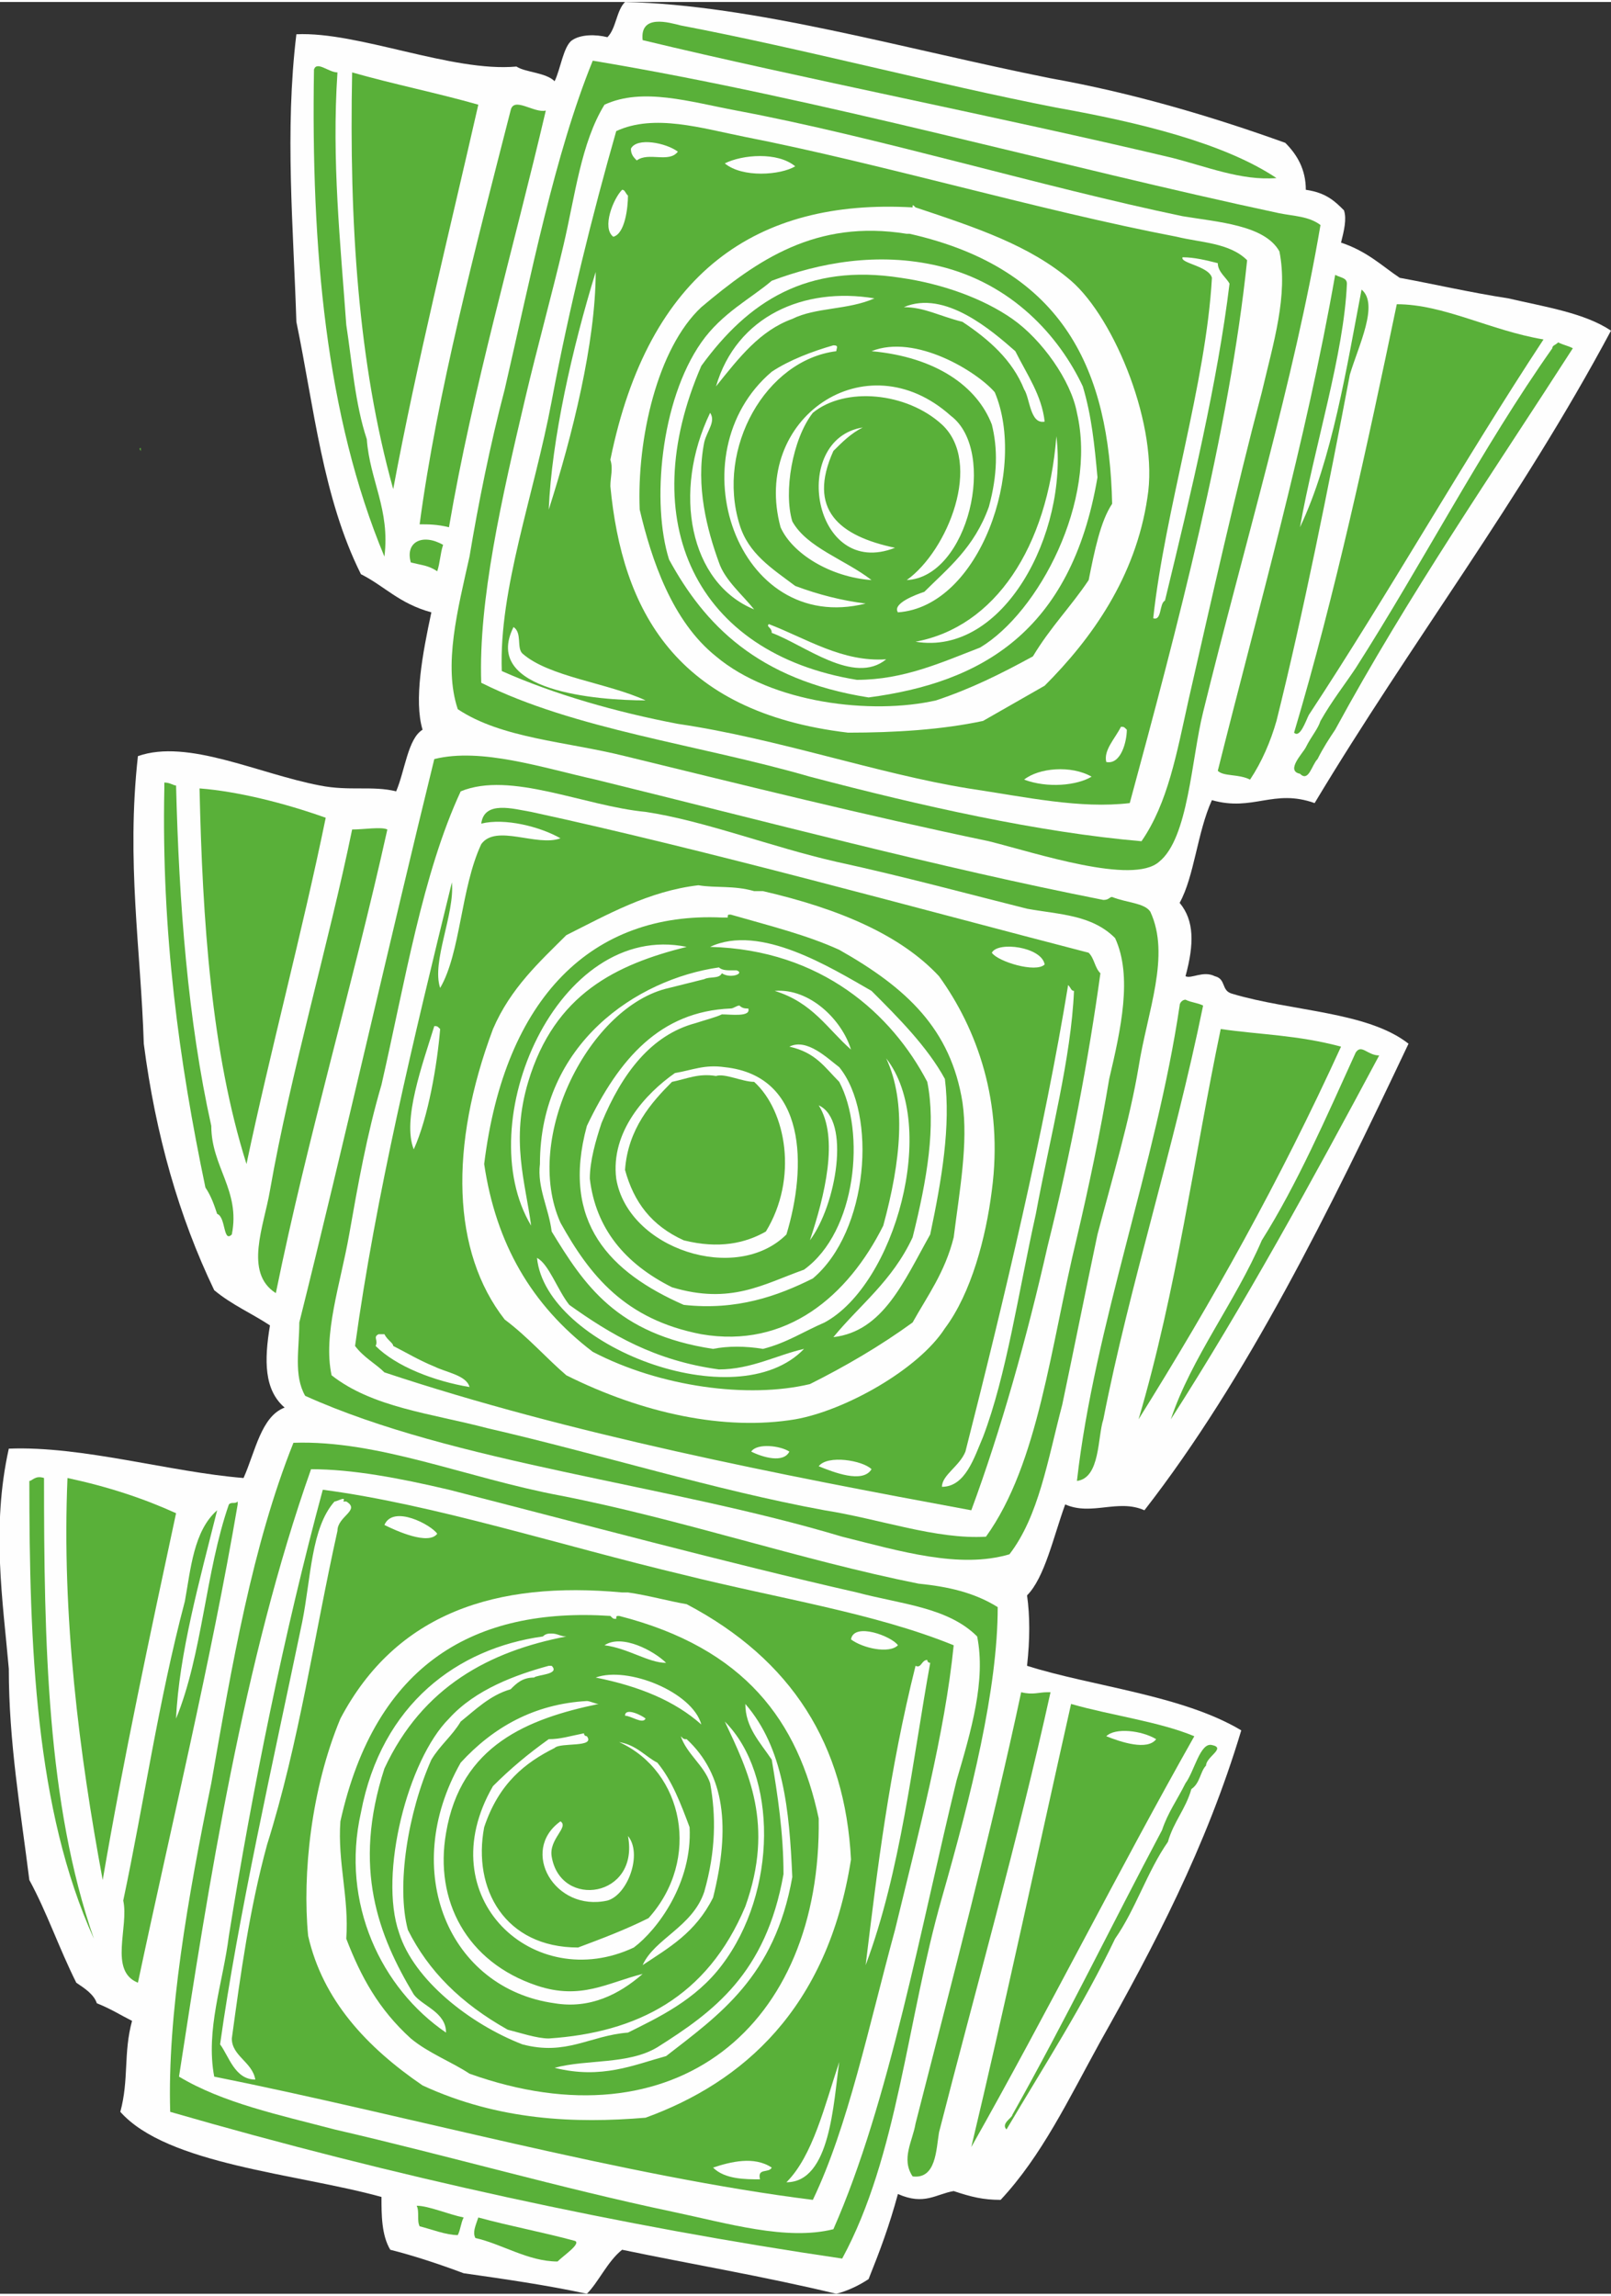
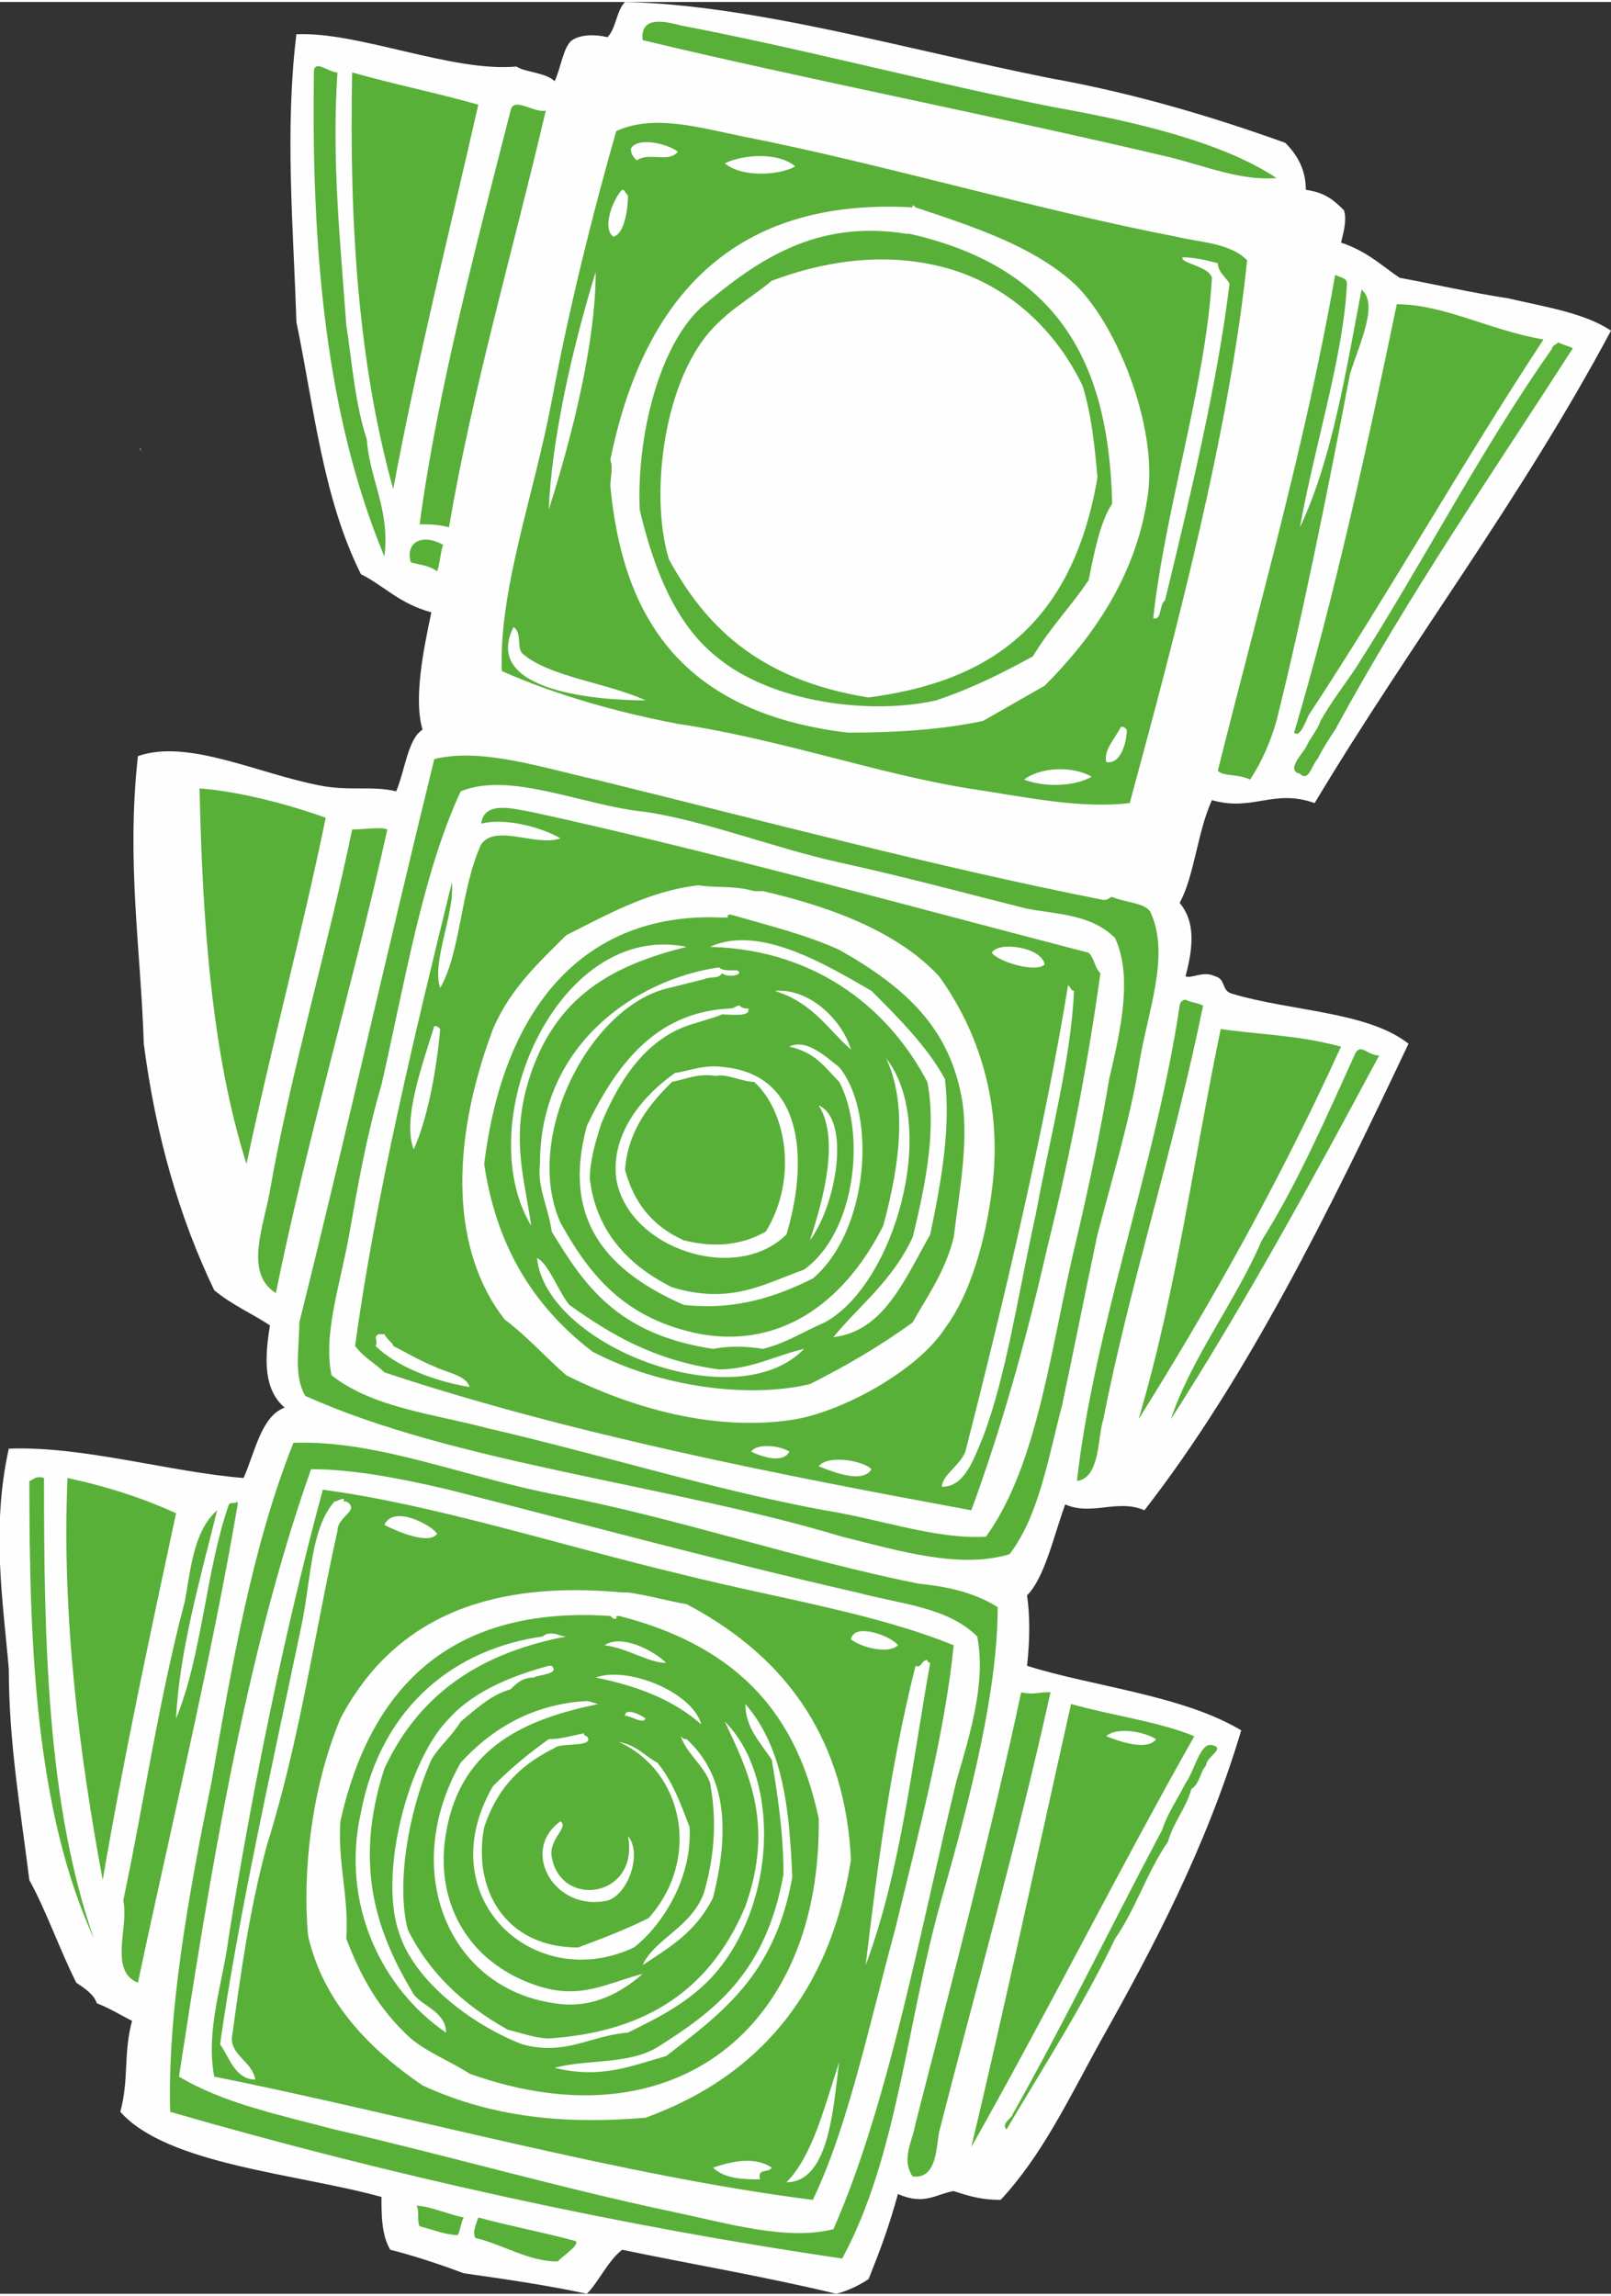
<svg xmlns="http://www.w3.org/2000/svg" xml:space="preserve" width="447px" height="637px" style="shape-rendering:geometricPrecision; text-rendering:geometricPrecision; image-rendering:optimizeQuality; fill-rule:evenodd; clip-rule:evenodd" viewBox="0 0 5.49 7.81">
  <rect x="0" y="0" width="5.49" height="7.81" fill="#333333" stroke="none" />
  <defs>
    <style type="text/css">  .fil1 {fill:#FEFEFE} .fil0 {fill:#59B039}  </style>
  </defs>
  <g id="Слой_x0020_1">
    <g id="_1694556450240">
      <path class="fil0" d="M0.48 1.53c0,-0.01 0,-0.01 0,-0.01 -0.01,0 0,0.01 0,0.01z" />
      <path class="fil1" d="M4.48 2.73c0.33,-0.55 0.7,-1.03 1.01,-1.61 -0.09,-0.06 -0.22,-0.08 -0.35,-0.11 -0.13,-0.02 -0.26,-0.05 -0.37,-0.07 -0.06,-0.04 -0.11,-0.09 -0.2,-0.12 0.01,-0.04 0.02,-0.08 0.01,-0.11 -0.03,-0.03 -0.06,-0.06 -0.13,-0.07 0,-0.07 -0.03,-0.12 -0.07,-0.16 -0.25,-0.09 -0.52,-0.17 -0.8,-0.22 -0.5,-0.1 -1.01,-0.25 -1.45,-0.26 -0.03,0.03 -0.03,0.09 -0.06,0.12 -0.04,-0.01 -0.09,-0.01 -0.12,0.01 -0.03,0.02 -0.04,0.1 -0.06,0.14 -0.03,-0.03 -0.1,-0.03 -0.13,-0.05 -0.22,0.02 -0.54,-0.12 -0.75,-0.11 -0.04,0.33 -0.01,0.66 0,0.98 0.06,0.29 0.09,0.6 0.22,0.86 0.08,0.04 0.13,0.1 0.24,0.13 -0.03,0.14 -0.06,0.3 -0.03,0.4 -0.05,0.03 -0.06,0.14 -0.09,0.21 -0.08,-0.02 -0.16,0 -0.26,-0.02 -0.21,-0.04 -0.45,-0.16 -0.62,-0.1 -0.04,0.36 0.01,0.66 0.02,0.98 0.04,0.31 0.12,0.59 0.24,0.84 0.06,0.05 0.13,0.08 0.19,0.12 -0.02,0.12 -0.02,0.22 0.05,0.28 -0.08,0.03 -0.1,0.15 -0.14,0.24 -0.25,-0.02 -0.55,-0.11 -0.8,-0.1 -0.06,0.27 -0.02,0.52 0,0.75 0,0.25 0.04,0.48 0.07,0.72 0.06,0.11 0.1,0.23 0.16,0.35 0.03,0.02 0.06,0.04 0.07,0.07 0.05,0.02 0.08,0.04 0.12,0.06 -0.03,0.11 -0.01,0.2 -0.04,0.31 0.16,0.18 0.6,0.21 0.89,0.29 0,0.06 0,0.13 0.03,0.18 0.08,0.02 0.17,0.05 0.25,0.08 0.14,0.02 0.28,0.04 0.42,0.07 0,0 0,0 0,0 0.04,-0.04 0.07,-0.11 0.12,-0.15 0.24,0.05 0.48,0.09 0.73,0.15 0.04,-0.01 0.08,-0.03 0.11,-0.05 0.04,-0.1 0.07,-0.18 0.1,-0.29 0.09,0.04 0.13,0 0.19,-0.01 0.06,0.02 0.1,0.03 0.16,0.03 0.14,-0.15 0.23,-0.34 0.34,-0.54 0.18,-0.32 0.36,-0.66 0.48,-1.06 -0.2,-0.12 -0.51,-0.15 -0.73,-0.22 0.01,-0.09 0.01,-0.17 0,-0.24 0.06,-0.06 0.09,-0.2 0.13,-0.31 0.09,0.04 0.18,-0.02 0.27,0.02 0.35,-0.45 0.63,-1.02 0.9,-1.59 -0.14,-0.11 -0.4,-0.11 -0.6,-0.17 -0.04,-0.01 -0.02,-0.05 -0.06,-0.06 -0.04,-0.02 -0.08,0.01 -0.1,0 0.03,-0.11 0.03,-0.19 -0.02,-0.25 0.05,-0.09 0.06,-0.24 0.11,-0.35 0.14,0.04 0.21,-0.04 0.35,0.01z" />
      <path class="fil0" d="M3.6 0.36c-0.41,-0.08 -0.86,-0.2 -1.28,-0.28 -0.04,-0.01 -0.14,-0.04 -0.13,0.05 0.54,0.13 1.21,0.26 1.8,0.4 0.12,0.03 0.24,0.08 0.36,0.07 -0.18,-0.12 -0.47,-0.19 -0.75,-0.24z" />
-       <path class="fil0" d="M4.05 2.38c-0.04,0.18 -0.07,0.35 -0.16,0.48 -0.35,-0.03 -0.75,-0.12 -1.13,-0.22 -0.38,-0.11 -0.8,-0.16 -1.12,-0.32 -0.01,-0.28 0.07,-0.63 0.15,-0.97 0.04,-0.17 0.09,-0.35 0.13,-0.52 0.04,-0.17 0.06,-0.35 0.14,-0.48 0.13,-0.06 0.29,-0.01 0.45,0.02 0.48,0.09 1.04,0.26 1.52,0.36 0.12,0.02 0.28,0.03 0.33,0.12 0.03,0.15 -0.02,0.31 -0.06,0.48 -0.09,0.34 -0.17,0.7 -0.25,1.05zm0.45 -1.62c-0.04,-0.03 -0.09,-0.03 -0.14,-0.04 -0.75,-0.16 -1.56,-0.39 -2.34,-0.52 -0.13,0.32 -0.21,0.73 -0.3,1.12 -0.05,0.19 -0.09,0.39 -0.12,0.57 -0.04,0.18 -0.09,0.37 -0.04,0.52 0.15,0.1 0.37,0.11 0.57,0.16 0.41,0.1 0.81,0.2 1.24,0.29 0.16,0.04 0.49,0.15 0.58,0.07 0.1,-0.08 0.11,-0.35 0.15,-0.51 0.14,-0.57 0.31,-1.13 0.4,-1.66z" />
      <path class="fil0" d="M3.93 2.1c0.04,-0.37 0.18,-0.8 0.2,-1.16 -0.01,-0.04 -0.11,-0.05 -0.1,-0.07 0.04,0 0.08,0.01 0.12,0.02 0,0.03 0.03,0.05 0.04,0.07 -0.04,0.33 -0.13,0.71 -0.22,1.08 -0.02,0.01 -0.01,0.07 -0.04,0.06zm-0.16 0.49c-0.01,-0.04 0.03,-0.08 0.05,-0.12 0.01,0 0.01,0 0.02,0.01 0,0.04 -0.02,0.12 -0.07,0.11zm-0.28 0.06c0.05,-0.04 0.16,-0.05 0.23,-0.01 -0.05,0.03 -0.15,0.04 -0.23,0.01zm-0.14 -0.2c-0.14,0.03 -0.3,0.04 -0.46,0.04 -0.59,-0.07 -0.77,-0.42 -0.81,-0.84 0,-0.03 0.01,-0.06 0,-0.09 0.13,-0.64 0.5,-0.89 1.03,-0.86 0,-0.01 0,-0.01 0.01,0 0.21,0.07 0.39,0.13 0.53,0.25 0.15,0.13 0.3,0.5 0.26,0.74 -0.04,0.27 -0.19,0.48 -0.35,0.64 -0.07,0.04 -0.14,0.08 -0.21,0.12zm-1.6 -0.32c0.03,0.02 0.01,0.07 0.03,0.09 0.09,0.08 0.29,0.1 0.42,0.16 -0.16,0 -0.56,-0.03 -0.45,-0.25zm0.28 -1.21c0,0.24 -0.08,0.56 -0.16,0.81 0.01,-0.24 0.08,-0.55 0.16,-0.81zm0.09 -0.28c0.01,0 0.01,0.01 0.02,0.02 0,0.04 -0.01,0.13 -0.05,0.14 -0.04,-0.03 0,-0.13 0.03,-0.16zm0.19 -0.13c-0.03,0.04 -0.1,0 -0.14,0.03 -0.01,-0.01 -0.02,-0.02 -0.02,-0.04 0.02,-0.04 0.12,-0.02 0.16,0.01zm0.4 0.05c-0.05,0.03 -0.18,0.04 -0.24,-0.01 0.06,-0.03 0.18,-0.04 0.24,0.01zm1.3 0.24c-0.47,-0.09 -1.01,-0.25 -1.47,-0.34 -0.15,-0.03 -0.31,-0.08 -0.44,-0.02 -0.08,0.28 -0.16,0.6 -0.22,0.92 -0.06,0.32 -0.18,0.64 -0.17,0.92 0.18,0.08 0.39,0.14 0.6,0.18 0.34,0.05 0.68,0.17 0.99,0.22 0.2,0.03 0.38,0.07 0.55,0.05 0.16,-0.59 0.34,-1.27 0.4,-1.85 -0.06,-0.06 -0.16,-0.06 -0.24,-0.08z" />
      <path class="fil0" d="M4.64 0.98c-0.05,0.26 -0.1,0.58 -0.21,0.81 0.05,-0.28 0.15,-0.59 0.16,-0.83 0,-0.02 -0.02,-0.02 -0.04,-0.03 -0.1,0.57 -0.26,1.13 -0.4,1.69 0.02,0.02 0.07,0.01 0.11,0.03 0.04,-0.06 0.07,-0.13 0.09,-0.2 0.09,-0.36 0.18,-0.81 0.25,-1.18 0.03,-0.1 0.1,-0.24 0.04,-0.29z" />
      <path class="fil0" d="M5.29 1.18c-0.24,0.34 -0.44,0.73 -0.67,1.09 -0.04,0.06 -0.08,0.11 -0.12,0.18 -0.01,0.03 -0.03,0.05 -0.05,0.09 -0.01,0.02 -0.07,0.08 -0.02,0.09 0.03,0.03 0.04,-0.03 0.06,-0.05 0.02,-0.04 0.04,-0.07 0.06,-0.1 0.25,-0.46 0.54,-0.88 0.81,-1.3 -0.02,-0.01 -0.03,-0.01 -0.05,-0.02 -0.01,0.01 -0.02,0.01 -0.02,0.02z" />
      <path class="fil0" d="M1.74 0.37c-0.12,0.47 -0.25,0.96 -0.31,1.41 0.03,0 0.06,0 0.1,0.01 0.08,-0.47 0.22,-0.95 0.33,-1.42 -0.04,0.01 -0.11,-0.05 -0.12,0z" />
      <path class="fil0" d="M1.18 1.1c-0.02,-0.28 -0.05,-0.56 -0.03,-0.86 -0.03,0 -0.07,-0.04 -0.08,-0.01 -0.01,0.61 0.04,1.18 0.24,1.66 0.02,-0.16 -0.05,-0.26 -0.06,-0.4 -0.04,-0.12 -0.05,-0.26 -0.07,-0.39z" />
      <path class="fil0" d="M1.2 0.24c-0.01,0.51 0.02,0.99 0.14,1.42 0.08,-0.43 0.19,-0.87 0.29,-1.31 -0.14,-0.04 -0.29,-0.07 -0.43,-0.11z" />
      <path class="fil0" d="M2.96 2.37c-0.38,-0.06 -0.56,-0.25 -0.68,-0.47 -0.06,-0.19 -0.03,-0.54 0.11,-0.74 0.07,-0.1 0.17,-0.15 0.24,-0.21 0.16,-0.06 0.36,-0.1 0.57,-0.05 0.25,0.06 0.41,0.24 0.49,0.41 0.03,0.1 0.04,0.2 0.05,0.31 -0.09,0.53 -0.4,0.7 -0.78,0.75zm0.14 -1.58c0,0 -0.01,0 -0.01,0 -0.31,-0.05 -0.51,0.09 -0.7,0.25 -0.15,0.14 -0.22,0.45 -0.21,0.69 0.04,0.17 0.11,0.38 0.26,0.5 0.19,0.16 0.53,0.2 0.75,0.15 0.12,-0.04 0.22,-0.09 0.33,-0.15 0.06,-0.1 0.13,-0.17 0.19,-0.26 0.02,-0.1 0.04,-0.2 0.08,-0.26 -0.01,-0.45 -0.16,-0.8 -0.69,-0.92z" />
-       <path class="fil0" d="M3.12 2.18c0.27,-0.05 0.45,-0.32 0.48,-0.7 0.04,0.33 -0.18,0.75 -0.48,0.7zm0.03 -0.17c0.08,-0.08 0.17,-0.15 0.22,-0.29 0.03,-0.11 0.03,-0.2 0.01,-0.28 -0.05,-0.13 -0.19,-0.23 -0.41,-0.25 0.15,-0.06 0.36,0.07 0.42,0.14 0.11,0.26 -0.05,0.73 -0.33,0.75 -0.02,-0.03 0.06,-0.06 0.09,-0.07zm-0.52 0.14c0,-0.02 -0.02,-0.02 -0.01,-0.03 0.13,0.05 0.25,0.13 0.4,0.12 -0.11,0.09 -0.28,-0.05 -0.39,-0.09zm-0.21 -0.75c0.02,0.03 -0.01,0.06 -0.02,0.1 -0.03,0.15 0.01,0.3 0.05,0.41 0.02,0.06 0.08,0.11 0.12,0.16 -0.22,-0.09 -0.28,-0.4 -0.15,-0.67zm0.63 0.46c-0.28,0.11 -0.36,-0.37 -0.11,-0.41 -0.04,0.02 -0.07,0.05 -0.1,0.08 -0.09,0.2 0.02,0.29 0.21,0.33zm-0.53 -0.08c0.03,0.1 0.11,0.15 0.19,0.21 0.08,0.03 0.16,0.05 0.24,0.06 -0.44,0.11 -0.65,-0.51 -0.32,-0.79 0.06,-0.04 0.14,-0.07 0.21,-0.09 0.02,0 0.01,0.01 0.01,0.02 -0.24,0.03 -0.41,0.33 -0.33,0.59zm0.69 -0.34c-0.12,-0.11 -0.33,-0.13 -0.44,-0.04 -0.07,0.09 -0.1,0.27 -0.07,0.37 0.05,0.09 0.18,0.13 0.27,0.2 -0.14,-0.01 -0.27,-0.09 -0.31,-0.18 -0.1,-0.37 0.29,-0.64 0.58,-0.38 0.16,0.12 0.06,0.55 -0.15,0.56 0.14,-0.1 0.26,-0.4 0.12,-0.53zm-0.23 -0.43c-0.09,0.04 -0.2,0.03 -0.28,0.07 -0.11,0.04 -0.18,0.13 -0.26,0.23 0.07,-0.24 0.3,-0.34 0.54,-0.3zm0.48 0.18c0.04,0.08 0.09,0.15 0.1,0.24 -0.05,0.01 -0.05,-0.08 -0.07,-0.11 -0.04,-0.1 -0.12,-0.17 -0.21,-0.23 -0.08,-0.02 -0.13,-0.05 -0.2,-0.05 0.14,-0.06 0.3,0.08 0.38,0.15zm-0.01 -0.11c-0.1,-0.07 -0.24,-0.12 -0.38,-0.14 -0.32,-0.05 -0.52,0.08 -0.68,0.3 -0.23,0.53 -0.02,0.98 0.53,1.07 0.16,0 0.29,-0.06 0.42,-0.11 0.2,-0.12 0.4,-0.5 0.33,-0.8 -0.02,-0.11 -0.12,-0.25 -0.22,-0.32z" />
      <path class="fil0" d="M1.4 1.91c0.04,0.01 0.06,0.01 0.09,0.03 0.01,-0.03 0.01,-0.06 0.02,-0.09 -0.07,-0.04 -0.13,-0.01 -0.11,0.06z" />
      <path class="fil0" d="M3.36 5.23c-0.17,0.01 -0.36,-0.06 -0.55,-0.09 -0.38,-0.07 -0.76,-0.19 -1.15,-0.28 -0.19,-0.05 -0.39,-0.07 -0.53,-0.18 -0.03,-0.14 0.03,-0.31 0.06,-0.48 0.03,-0.17 0.06,-0.34 0.11,-0.51 0.08,-0.35 0.14,-0.72 0.27,-1 0.17,-0.07 0.42,0.05 0.63,0.07 0.2,0.03 0.43,0.12 0.65,0.17 0.23,0.05 0.45,0.11 0.65,0.16 0.11,0.02 0.22,0.02 0.3,0.1 0.06,0.13 0.02,0.31 -0.02,0.48 -0.03,0.18 -0.07,0.37 -0.11,0.54 -0.09,0.37 -0.13,0.77 -0.31,1.02zm0.38 -1.03c0.05,-0.19 0.11,-0.39 0.14,-0.57 0.03,-0.19 0.11,-0.38 0.04,-0.53 -0.02,-0.03 -0.08,-0.03 -0.13,-0.05 -0.01,0 -0.01,0.01 -0.03,0.01 -0.56,-0.11 -1.16,-0.27 -1.73,-0.41 -0.18,-0.04 -0.39,-0.11 -0.55,-0.07 -0.15,0.61 -0.31,1.32 -0.46,1.92 0,0.09 -0.02,0.18 0.02,0.25 0.51,0.23 1.23,0.3 1.83,0.48 0.2,0.05 0.4,0.11 0.57,0.06 0.1,-0.13 0.13,-0.32 0.18,-0.51 0.04,-0.19 0.08,-0.39 0.12,-0.58z" />
      <path class="fil0" d="M3.35 4.89c-0.03,0.07 -0.06,0.17 -0.14,0.17 0,-0.04 0.06,-0.07 0.08,-0.12 0.13,-0.51 0.27,-1.1 0.35,-1.59 0.01,0.01 0.01,0.02 0.02,0.02 -0.01,0.23 -0.08,0.49 -0.13,0.76 -0.06,0.27 -0.1,0.55 -0.18,0.76zm-0.13 -0.37c-0.09,0.14 -0.34,0.28 -0.51,0.31 -0.24,0.04 -0.52,-0.02 -0.78,-0.15 -0.07,-0.06 -0.13,-0.13 -0.21,-0.19 -0.18,-0.23 -0.19,-0.59 -0.04,-0.99 0.06,-0.14 0.16,-0.23 0.25,-0.32 0.14,-0.07 0.28,-0.15 0.45,-0.17 0.06,0.01 0.12,0 0.19,0.02 0.01,0 0.01,0 0.02,0 0,0 0,0 0.01,0 0.26,0.06 0.47,0.15 0.6,0.29 0.13,0.18 0.22,0.43 0.18,0.73 -0.02,0.16 -0.07,0.35 -0.16,0.47zm-0.43 0.47c0.03,-0.04 0.15,-0.02 0.18,0.01 -0.03,0.05 -0.13,0.01 -0.18,-0.01zm-0.23 -0.05c0.02,-0.03 0.1,-0.02 0.13,0 -0.02,0.04 -0.09,0.02 -0.13,0zm-1.28 -0.36c0.01,-0.02 -0.01,-0.03 0.01,-0.04 0.01,0 0.01,0 0.02,0 0.01,0.02 0.03,0.03 0.03,0.04 0.04,0.02 0.09,0.05 0.14,0.07 0.04,0.02 0.11,0.03 0.12,0.07 -0.12,-0.02 -0.25,-0.07 -0.32,-0.14zm0.13 -0.67c-0.04,-0.1 0.03,-0.29 0.07,-0.42 0.01,0 0.01,0 0.02,0.01 -0.01,0.12 -0.04,0.3 -0.09,0.41zm2.15 -0.63c-0.03,0.03 -0.16,-0.01 -0.18,-0.04 0.02,-0.04 0.17,-0.02 0.18,0.04zm0.15 -0.04c-0.58,-0.15 -1.3,-0.35 -1.9,-0.48 -0.06,-0.01 -0.16,-0.04 -0.17,0.04 0.08,-0.02 0.2,0.01 0.27,0.05 -0.08,0.03 -0.22,-0.05 -0.27,0.02 -0.07,0.15 -0.07,0.37 -0.14,0.49 -0.03,-0.09 0.05,-0.25 0.04,-0.36 -0.13,0.53 -0.26,1.07 -0.33,1.58 0.03,0.04 0.07,0.06 0.1,0.09 0.63,0.21 1.35,0.35 2,0.47 0.1,-0.27 0.19,-0.59 0.26,-0.9 0.08,-0.32 0.14,-0.64 0.18,-0.93 -0.02,-0.02 -0.02,-0.05 -0.04,-0.07z" />
      <path class="fil0" d="M4.1 3.42c-0.02,-0.01 -0.04,-0.01 -0.06,-0.02 -0.01,0 -0.02,0.01 -0.02,0.02 -0.08,0.54 -0.29,1.09 -0.35,1.62 0.08,-0.01 0.07,-0.15 0.09,-0.21 0.09,-0.46 0.24,-0.92 0.34,-1.41z" />
      <path class="fil0" d="M4.62 3.58c-0.1,0.22 -0.2,0.45 -0.32,0.64 -0.09,0.21 -0.24,0.4 -0.31,0.61 0.25,-0.39 0.48,-0.81 0.71,-1.24 -0.04,0 -0.06,-0.04 -0.08,-0.01z" />
      <path class="fil0" d="M3.88 4.83c0.25,-0.4 0.48,-0.81 0.69,-1.27 -0.15,-0.04 -0.27,-0.04 -0.41,-0.06 -0.09,0.43 -0.15,0.89 -0.28,1.33z" />
      <path class="fil0" d="M1.32 2.82c-0.02,-0.01 -0.08,0 -0.12,0 -0.08,0.39 -0.21,0.83 -0.28,1.23 -0.02,0.12 -0.09,0.28 0.02,0.35 0.11,-0.54 0.26,-1.04 0.38,-1.58z" />
      <path class="fil0" d="M1.11 2.78c-0.14,-0.05 -0.3,-0.09 -0.43,-0.1 0.01,0.45 0.04,0.9 0.16,1.28 0.08,-0.38 0.19,-0.79 0.27,-1.18z" />
      <path class="fil0" d="M2.84 4.55c0.09,-0.11 0.2,-0.19 0.27,-0.34 0.05,-0.2 0.08,-0.38 0.05,-0.53 -0.12,-0.23 -0.36,-0.45 -0.74,-0.46 0.17,-0.08 0.41,0.07 0.55,0.15 0.09,0.09 0.19,0.19 0.25,0.3 0.02,0.16 -0.01,0.34 -0.05,0.53 -0.09,0.16 -0.16,0.33 -0.33,0.35zm-0.2 -1.18c0.12,-0.01 0.23,0.1 0.26,0.2 -0.08,-0.07 -0.13,-0.16 -0.26,-0.2zm0.15 0.39c0.11,0.05 0.06,0.34 -0.03,0.46 0.05,-0.15 0.1,-0.35 0.03,-0.46zm-0.11 0.44c-0.17,0.17 -0.54,0.05 -0.58,-0.19 -0.02,-0.16 0.1,-0.29 0.2,-0.36 0.06,-0.01 0.1,-0.03 0.17,-0.02 0.28,0.03 0.28,0.34 0.21,0.57zm-0.22 -0.75c-0.02,0.01 -0.06,0.02 -0.09,0.03 -0.15,0.04 -0.25,0.17 -0.32,0.34 -0.02,0.06 -0.04,0.13 -0.04,0.19 0.02,0.17 0.12,0.29 0.28,0.37 0.2,0.06 0.31,-0.01 0.45,-0.06 0.18,-0.13 0.21,-0.47 0.12,-0.64 -0.05,-0.05 -0.08,-0.1 -0.17,-0.12 0.06,-0.03 0.13,0.04 0.17,0.07 0.13,0.16 0.1,0.56 -0.09,0.72 -0.12,0.06 -0.26,0.11 -0.44,0.09 -0.25,-0.11 -0.42,-0.28 -0.33,-0.61 0.11,-0.23 0.25,-0.39 0.49,-0.4 0.01,0 0.02,-0.01 0.03,-0.01 0.01,0.01 0.02,0.01 0.03,0.01 0.01,0.03 -0.06,0.02 -0.09,0.02zm0.14 1.14c-0.06,-0.01 -0.12,-0.01 -0.17,0 -0.33,-0.05 -0.44,-0.22 -0.55,-0.4 -0.01,-0.08 -0.05,-0.15 -0.04,-0.23 0,-0.41 0.33,-0.63 0.61,-0.67 0.01,0.01 0.03,0.01 0.04,0.01 0.01,0 0.01,0 0.02,0 0.03,0.01 -0.02,0.03 -0.05,0.01 -0.01,0.02 -0.04,0.01 -0.06,0.02 -0.04,0.01 -0.08,0.02 -0.12,0.03 -0.27,0.06 -0.5,0.51 -0.37,0.8 0.1,0.18 0.22,0.33 0.48,0.38 0.29,0.05 0.5,-0.13 0.62,-0.37 0.06,-0.22 0.08,-0.42 0.01,-0.57 0.18,0.23 0.03,0.77 -0.21,0.9 -0.07,0.03 -0.13,0.07 -0.21,0.09zm-0.77 -0.31c0.04,0.02 0.07,0.11 0.11,0.16 0.14,0.1 0.29,0.19 0.51,0.22 0.11,0 0.2,-0.05 0.29,-0.07 -0.23,0.24 -0.88,-0.01 -0.91,-0.31zm0.51 -1.06c-0.24,0.06 -0.45,0.16 -0.54,0.46 -0.06,0.2 -0.01,0.34 0.01,0.49 -0.21,-0.35 0.09,-1.04 0.53,-0.95zm0.52 0.01c-0.11,-0.05 -0.23,-0.08 -0.37,-0.12 -0.01,0 -0.01,0 -0.01,0.01 -0.01,0 -0.01,0 -0.02,0 -0.44,-0.02 -0.74,0.27 -0.81,0.84 0.04,0.27 0.16,0.48 0.37,0.64 0.23,0.12 0.53,0.16 0.74,0.11 0.12,-0.06 0.24,-0.13 0.35,-0.21 0.05,-0.09 0.11,-0.17 0.14,-0.29 0.02,-0.16 0.05,-0.32 0.03,-0.46 -0.04,-0.25 -0.19,-0.39 -0.42,-0.52z" />
-       <path class="fil0" d="M0.6 2.67c-0.01,0 -0.02,-0.01 -0.04,-0.01 0,0.01 0,0.02 0,0.02 -0.01,0.49 0.05,0.93 0.14,1.36 0.02,0.03 0.03,0.06 0.04,0.09 0.03,0.01 0.02,0.1 0.05,0.07 0.03,-0.15 -0.07,-0.23 -0.07,-0.37 -0.08,-0.36 -0.11,-0.76 -0.12,-1.16z" />
      <path class="fil0" d="M2.57 3.68c-0.04,0 -0.1,-0.03 -0.13,-0.02 -0.06,-0.01 -0.1,0.01 -0.15,0.02 -0.07,0.07 -0.15,0.16 -0.16,0.3 0.03,0.11 0.09,0.19 0.2,0.24 0.12,0.03 0.21,0.01 0.28,-0.03 0.11,-0.18 0.07,-0.41 -0.04,-0.51z" />
      <path class="fil0" d="M2.84 7.59c-0.16,0.04 -0.36,-0.02 -0.55,-0.06 -0.38,-0.08 -0.76,-0.19 -1.15,-0.28 -0.19,-0.05 -0.38,-0.09 -0.53,-0.18 0.1,-0.65 0.22,-1.42 0.45,-2.07 0.14,0 0.3,0.03 0.47,0.07 0.43,0.11 0.95,0.25 1.39,0.35 0.15,0.04 0.31,0.05 0.41,0.15 0.03,0.15 -0.02,0.32 -0.07,0.49 -0.12,0.49 -0.23,1.1 -0.42,1.53zm0.56 -2.12c-0.08,-0.05 -0.17,-0.07 -0.27,-0.08 -0.4,-0.08 -0.81,-0.22 -1.22,-0.3 -0.32,-0.06 -0.62,-0.19 -0.91,-0.18 -0.14,0.35 -0.21,0.76 -0.28,1.16 -0.08,0.39 -0.15,0.79 -0.14,1.12 0.76,0.22 1.54,0.39 2.29,0.5 0.19,-0.35 0.22,-0.81 0.34,-1.23 0.1,-0.35 0.19,-0.71 0.19,-0.99z" />
      <path class="fil0" d="M2.95 6.69c0.04,-0.33 0.08,-0.66 0.17,-1.02 0.02,0.01 0.02,-0.02 0.04,-0.02 0,0.01 0.01,0.01 0.01,0.01 -0.06,0.33 -0.1,0.71 -0.22,1.03zm-0.27 0.74c0.09,-0.09 0.13,-0.26 0.18,-0.41 -0.02,0.14 -0.03,0.41 -0.18,0.41zm-0.48 -0.22c-0.24,0.02 -0.5,0.01 -0.76,-0.11 -0.19,-0.13 -0.34,-0.29 -0.39,-0.51 -0.02,-0.21 0.01,-0.5 0.11,-0.74 0.19,-0.36 0.53,-0.47 0.96,-0.43 0.01,0 0.01,0 0.02,0 0,0 0,0 0,0 0.07,0.01 0.14,0.03 0.2,0.04 0.36,0.19 0.54,0.48 0.56,0.87 -0.08,0.51 -0.37,0.76 -0.7,0.88zm0.39 0.21c-0.05,0 -0.12,0 -0.16,-0.04 0.06,-0.02 0.14,-0.04 0.2,0 -0.01,0.02 -0.05,0 -0.04,0.04zm-1.84 -0.46c0.06,-0.43 0.18,-0.96 0.28,-1.44 0.03,-0.15 0.03,-0.32 0.11,-0.41 0.01,0 0.04,-0.02 0.03,0 0.01,0 0.01,0 0.01,0 0.05,0.03 -0.03,0.05 -0.03,0.1 -0.08,0.36 -0.13,0.72 -0.24,1.07 -0.06,0.22 -0.09,0.44 -0.12,0.66 0,0.06 0.07,0.08 0.08,0.14 -0.07,0 -0.09,-0.08 -0.12,-0.12zm0.74 -1.74c-0.03,0.04 -0.14,-0.01 -0.18,-0.03 0.03,-0.07 0.16,0 0.18,0.03zm1.57 0.38c-0.03,0.03 -0.12,0.01 -0.16,-0.02 0.01,-0.06 0.14,-0.01 0.16,0.02zm-0.73 -0.24c-0.42,-0.1 -0.85,-0.24 -1.23,-0.29 -0.13,0.48 -0.24,1.02 -0.32,1.52 -0.02,0.16 -0.08,0.32 -0.05,0.48 0.65,0.13 1.4,0.34 2.04,0.42 0.12,-0.25 0.19,-0.59 0.28,-0.92 0.08,-0.33 0.17,-0.67 0.2,-0.97 -0.27,-0.11 -0.6,-0.16 -0.92,-0.24z" />
      <path class="fil0" d="M3.58 5.76c0,0 0,0 -0.01,0 -0.03,0 -0.05,0.01 -0.09,0 -0.1,0.47 -0.24,1 -0.36,1.47 -0.01,0.06 -0.05,0.12 -0.01,0.18 0.08,0.01 0.08,-0.09 0.09,-0.15 0.12,-0.47 0.27,-1 0.38,-1.5z" />
      <path class="fil0" d="M3.94 5.92c-0.03,0.04 -0.12,0.01 -0.17,-0.01 0.03,-0.03 0.12,-0.02 0.17,0.01zm-0.29 -0.12c-0.11,0.49 -0.23,1.05 -0.34,1.51 0.26,-0.46 0.5,-0.94 0.76,-1.4 -0.12,-0.05 -0.28,-0.07 -0.42,-0.11z" />
      <path class="fil0" d="M0.23 5.03c-0.02,0.47 0.04,0.94 0.12,1.37 0.07,-0.41 0.16,-0.83 0.25,-1.25 -0.11,-0.05 -0.23,-0.09 -0.37,-0.12z" />
      <path class="fil0" d="M2.27 7c-0.11,0.03 -0.22,0.08 -0.38,0.04 0.11,-0.03 0.25,-0.01 0.35,-0.07 0.19,-0.12 0.37,-0.25 0.43,-0.59 0,-0.14 -0.02,-0.27 -0.04,-0.39 -0.04,-0.06 -0.09,-0.11 -0.09,-0.19 0.13,0.15 0.15,0.36 0.16,0.59 -0.06,0.34 -0.25,0.47 -0.43,0.61zm-0.91 -0.42c-0.07,-0.2 0.03,-0.59 0.17,-0.73 0.09,-0.1 0.23,-0.15 0.34,-0.18 0,0 0,0 0.01,0 0.03,0.03 -0.05,0.03 -0.06,0.04 -0.04,0 -0.06,0.02 -0.08,0.04 -0.07,0.02 -0.12,0.07 -0.17,0.11 -0.03,0.05 -0.07,0.08 -0.1,0.13 -0.08,0.18 -0.12,0.43 -0.08,0.58 0.07,0.14 0.18,0.25 0.34,0.34 0.04,0.01 0.1,0.03 0.14,0.03 0.3,-0.02 0.54,-0.14 0.67,-0.45 0.1,-0.28 0.01,-0.46 -0.07,-0.63 0.18,0.18 0.18,0.58 -0.01,0.83 -0.09,0.12 -0.22,0.18 -0.32,0.23 -0.13,0.01 -0.21,0.08 -0.36,0.04 -0.18,-0.07 -0.37,-0.22 -0.42,-0.38zm-0.13 -0.41c0.07,-0.37 0.33,-0.56 0.62,-0.6 0.01,-0.01 0.02,-0.01 0.03,-0.01 0.02,0 0.03,0.01 0.05,0.01 -0.26,0.05 -0.49,0.17 -0.62,0.45 -0.11,0.34 -0.02,0.57 0.1,0.77 0.03,0.04 0.11,0.06 0.11,0.13 -0.22,-0.15 -0.36,-0.44 -0.29,-0.75zm0.81 -0.37c-0.24,0.05 -0.47,0.14 -0.52,0.44 -0.04,0.23 0.07,0.44 0.31,0.52 0.15,0.05 0.24,-0.01 0.36,-0.04 -0.08,0.07 -0.18,0.12 -0.3,0.1 -0.36,-0.05 -0.53,-0.45 -0.32,-0.82 0.11,-0.12 0.25,-0.2 0.43,-0.21 0.01,0 0.03,0.01 0.04,0.01zm0.35 0.07c-0.09,-0.08 -0.21,-0.13 -0.36,-0.16 0.11,-0.04 0.33,0.05 0.36,0.16zm-0.12 -0.21c-0.06,0 -0.13,-0.05 -0.21,-0.06 0.06,-0.04 0.17,0.02 0.21,0.06zm0.13 0.78c0.04,-0.14 0.04,-0.26 0.02,-0.37 -0.02,-0.06 -0.08,-0.1 -0.1,-0.16 0.01,0.01 0.01,0.01 0.02,0.01 0.13,0.12 0.15,0.3 0.09,0.54 -0.06,0.12 -0.15,0.17 -0.24,0.23 0.04,-0.09 0.17,-0.13 0.21,-0.25zm-0.27 -0.6c0,-0.03 0.06,0 0.07,0.01 -0.01,0.02 -0.05,-0.01 -0.07,-0.01zm-0.24 0.11c-0.1,0.05 -0.19,0.12 -0.24,0.27 -0.04,0.21 0.07,0.41 0.32,0.41 0.08,-0.03 0.16,-0.06 0.24,-0.1 0.18,-0.2 0.12,-0.5 -0.1,-0.6 0.06,0.01 0.09,0.05 0.13,0.07 0.05,0.06 0.08,0.14 0.11,0.22 0.01,0.19 -0.11,0.35 -0.19,0.41 -0.34,0.16 -0.7,-0.17 -0.48,-0.55 0.06,-0.06 0.12,-0.11 0.19,-0.16 0.04,0 0.07,-0.01 0.12,-0.02 0,0.01 0.01,0.01 0.01,0.01 0.03,0.04 -0.09,0.02 -0.11,0.04zm0.25 0.3c0.05,0.06 0,0.2 -0.07,0.22 -0.18,0.04 -0.3,-0.17 -0.16,-0.27 0.03,0.02 -0.04,0.06 -0.03,0.12 0.03,0.18 0.3,0.14 0.26,-0.07zm-0.03 -0.75c-0.01,0 -0.01,0 -0.01,0.01 -0.01,0 -0.01,0 -0.02,-0.01 -0.46,-0.03 -0.8,0.16 -0.92,0.7 -0.01,0.14 0.03,0.26 0.02,0.4 0.05,0.13 0.11,0.24 0.22,0.34 0.06,0.05 0.14,0.08 0.2,0.12 0.7,0.25 1.2,-0.16 1.19,-0.87 -0.07,-0.33 -0.25,-0.58 -0.68,-0.69z" />
      <path class="fil0" d="M0.1 5.04c0,0.56 0.02,1.12 0.22,1.56 -0.16,-0.46 -0.17,-1.01 -0.17,-1.57 -0.03,-0.01 -0.04,0.01 -0.05,0.01z" />
      <path class="fil0" d="M1.96 7.63c-0.11,-0.03 -0.22,-0.05 -0.33,-0.08 -0.01,0.03 -0.02,0.05 -0.01,0.07 0.09,0.02 0.18,0.08 0.28,0.08 0.02,-0.02 0.08,-0.06 0.06,-0.07z" />
      <path class="fil0" d="M1.42 7.51c0.01,0.02 0,0.05 0.01,0.07 0.04,0.01 0.09,0.03 0.13,0.03 0.01,-0.02 0.01,-0.04 0.02,-0.06 -0.05,-0.01 -0.12,-0.04 -0.16,-0.04z" />
      <path class="fil0" d="M4.76 1.03c-0.1,0.48 -0.21,0.99 -0.35,1.46 0.02,0.02 0.04,-0.04 0.05,-0.06 0.27,-0.41 0.53,-0.87 0.8,-1.28 -0.18,-0.03 -0.34,-0.12 -0.5,-0.12z" />
      <path class="fil0" d="M4.13 5.94c-0.04,-0.01 -0.06,0.09 -0.09,0.13 -0.03,0.06 -0.06,0.1 -0.08,0.16 -0.17,0.32 -0.33,0.65 -0.51,0.97 0,0.01 -0.04,0.03 -0.02,0.05 0.13,-0.22 0.26,-0.42 0.37,-0.65 0.07,-0.1 0.11,-0.23 0.18,-0.33 0.02,-0.07 0.06,-0.11 0.08,-0.18 0.03,-0.02 0.03,-0.06 0.05,-0.08 0,-0.03 0.07,-0.06 0.02,-0.07z" />
      <path class="fil0" d="M0.81 5.11c-0.01,0.01 -0.02,0 -0.03,0.01 -0.08,0.23 -0.09,0.51 -0.18,0.73 0.01,-0.22 0.08,-0.47 0.14,-0.71 -0.08,0.07 -0.09,0.2 -0.11,0.31 -0.09,0.34 -0.14,0.69 -0.21,1.02 0.02,0.09 -0.05,0.24 0.05,0.28 0.11,-0.52 0.25,-1.1 0.34,-1.63 0,-0.01 0,-0.01 0,-0.01z" />
    </g>
  </g>
</svg>